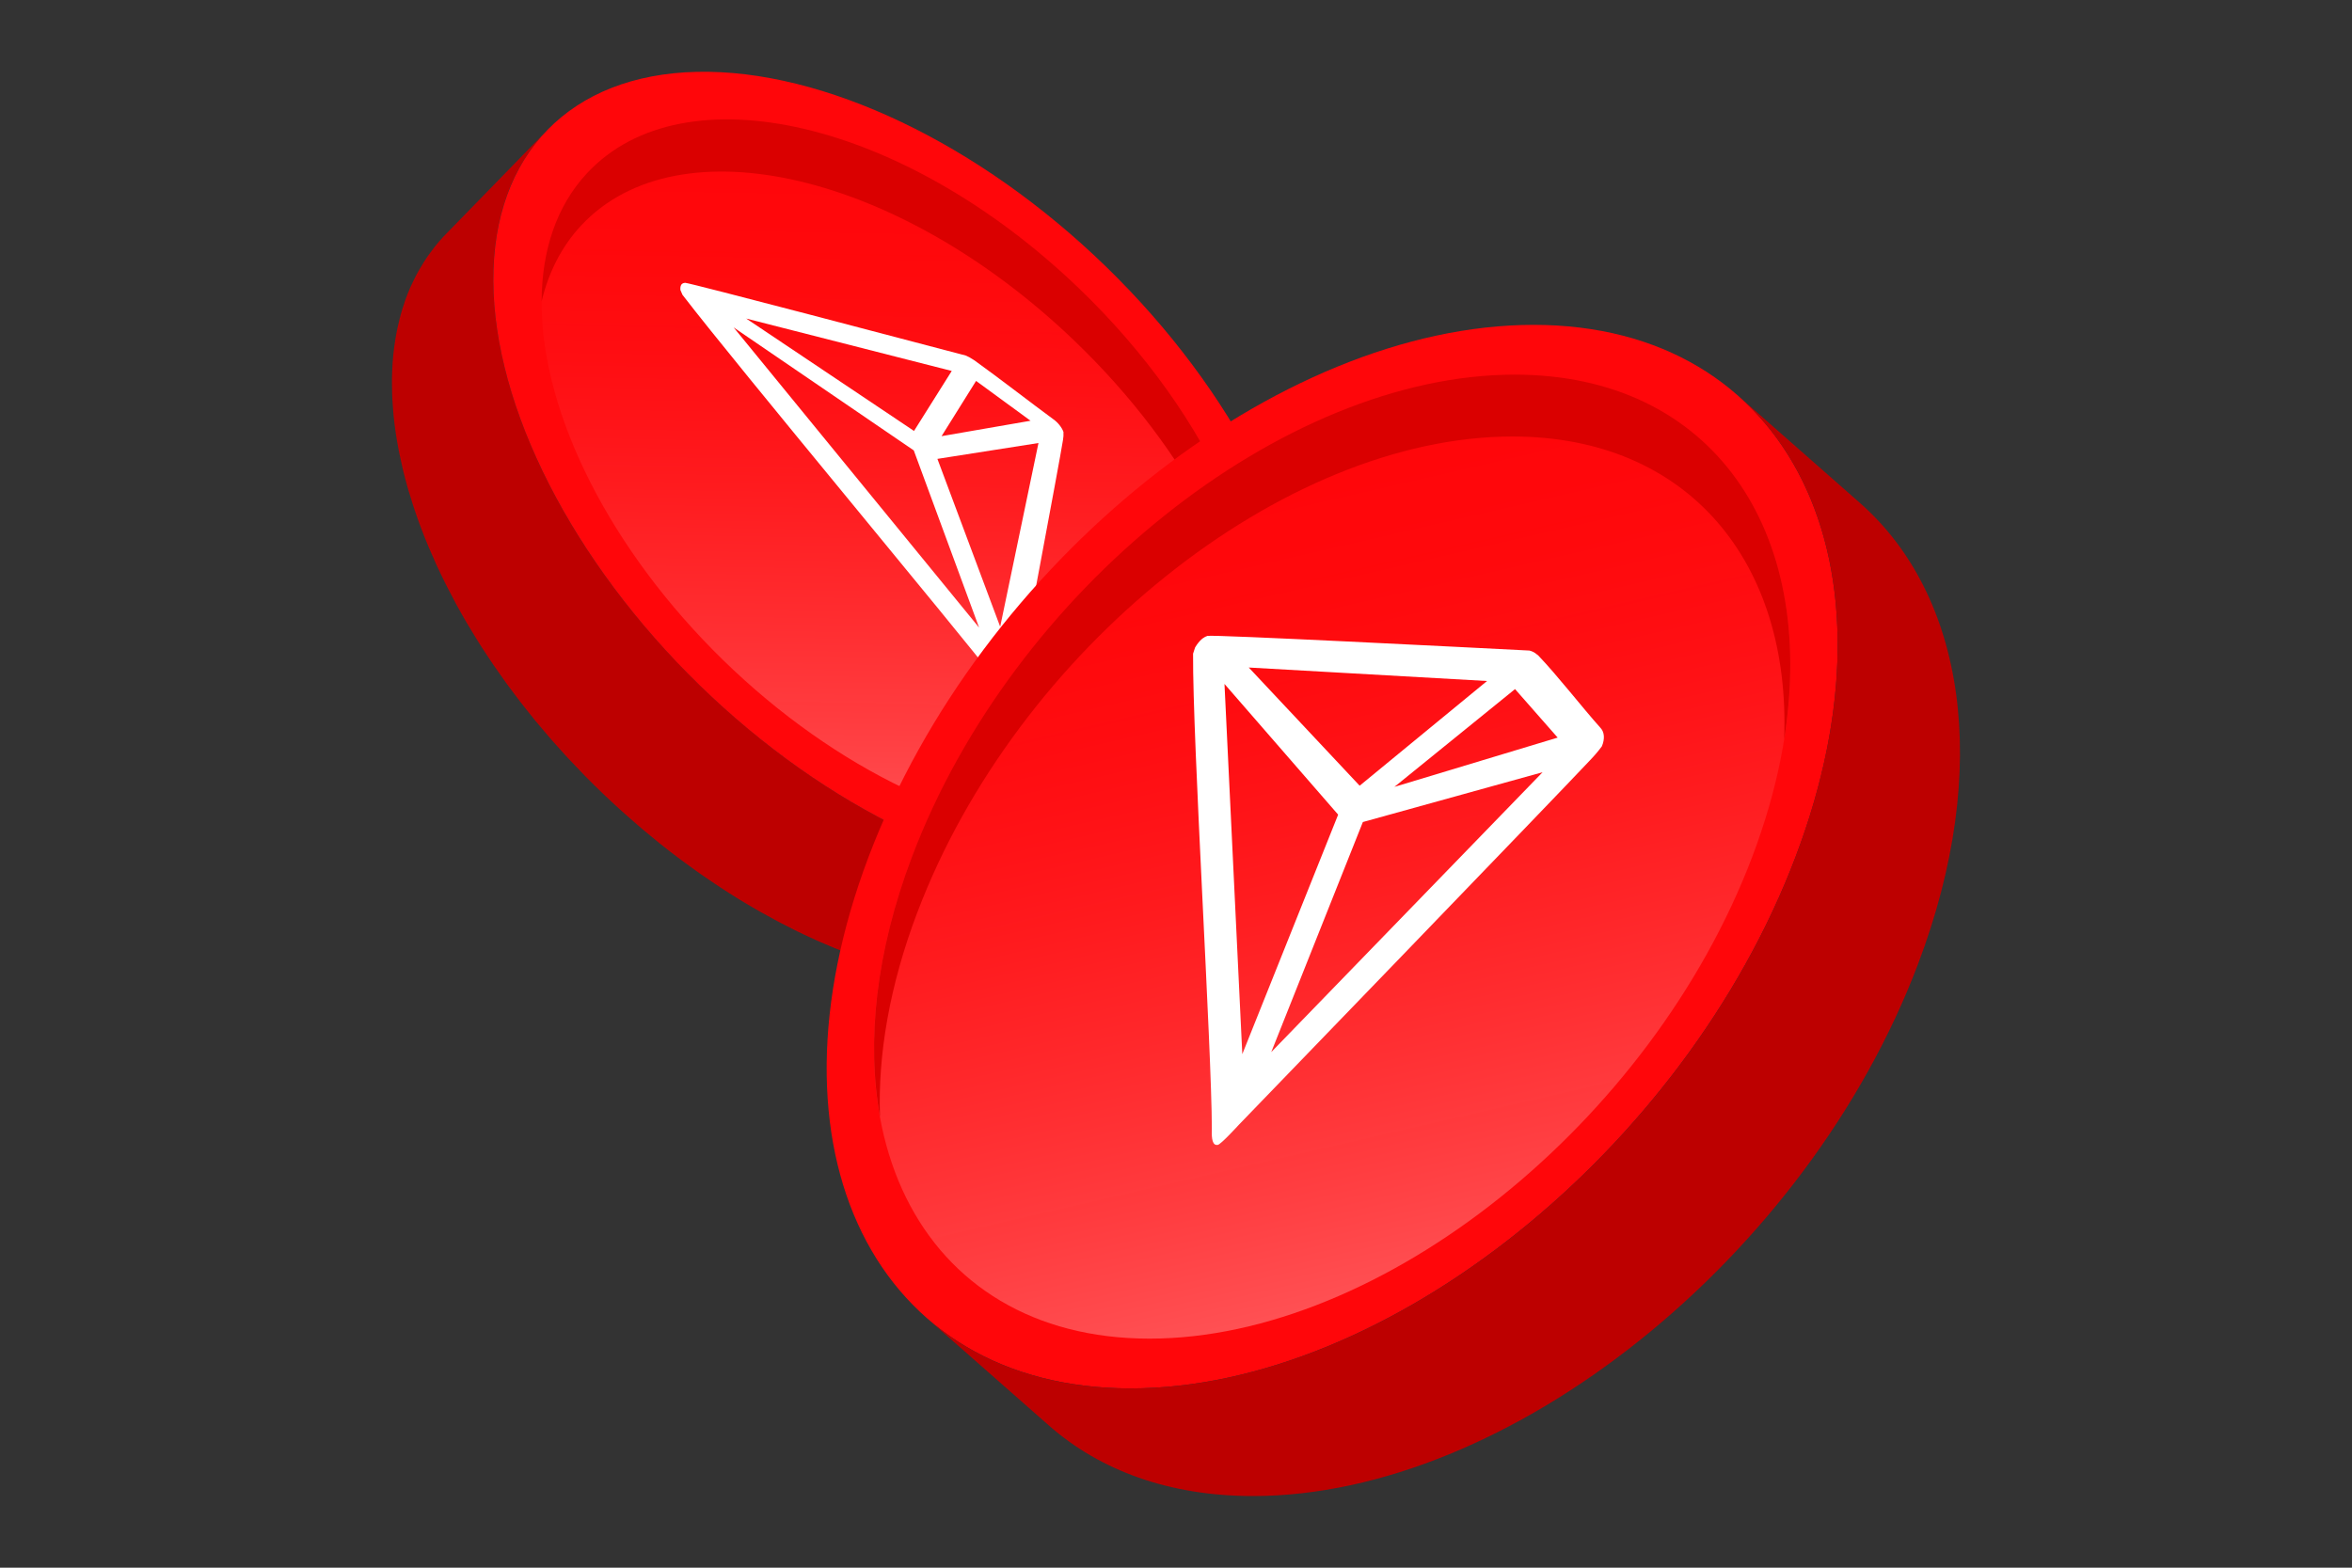
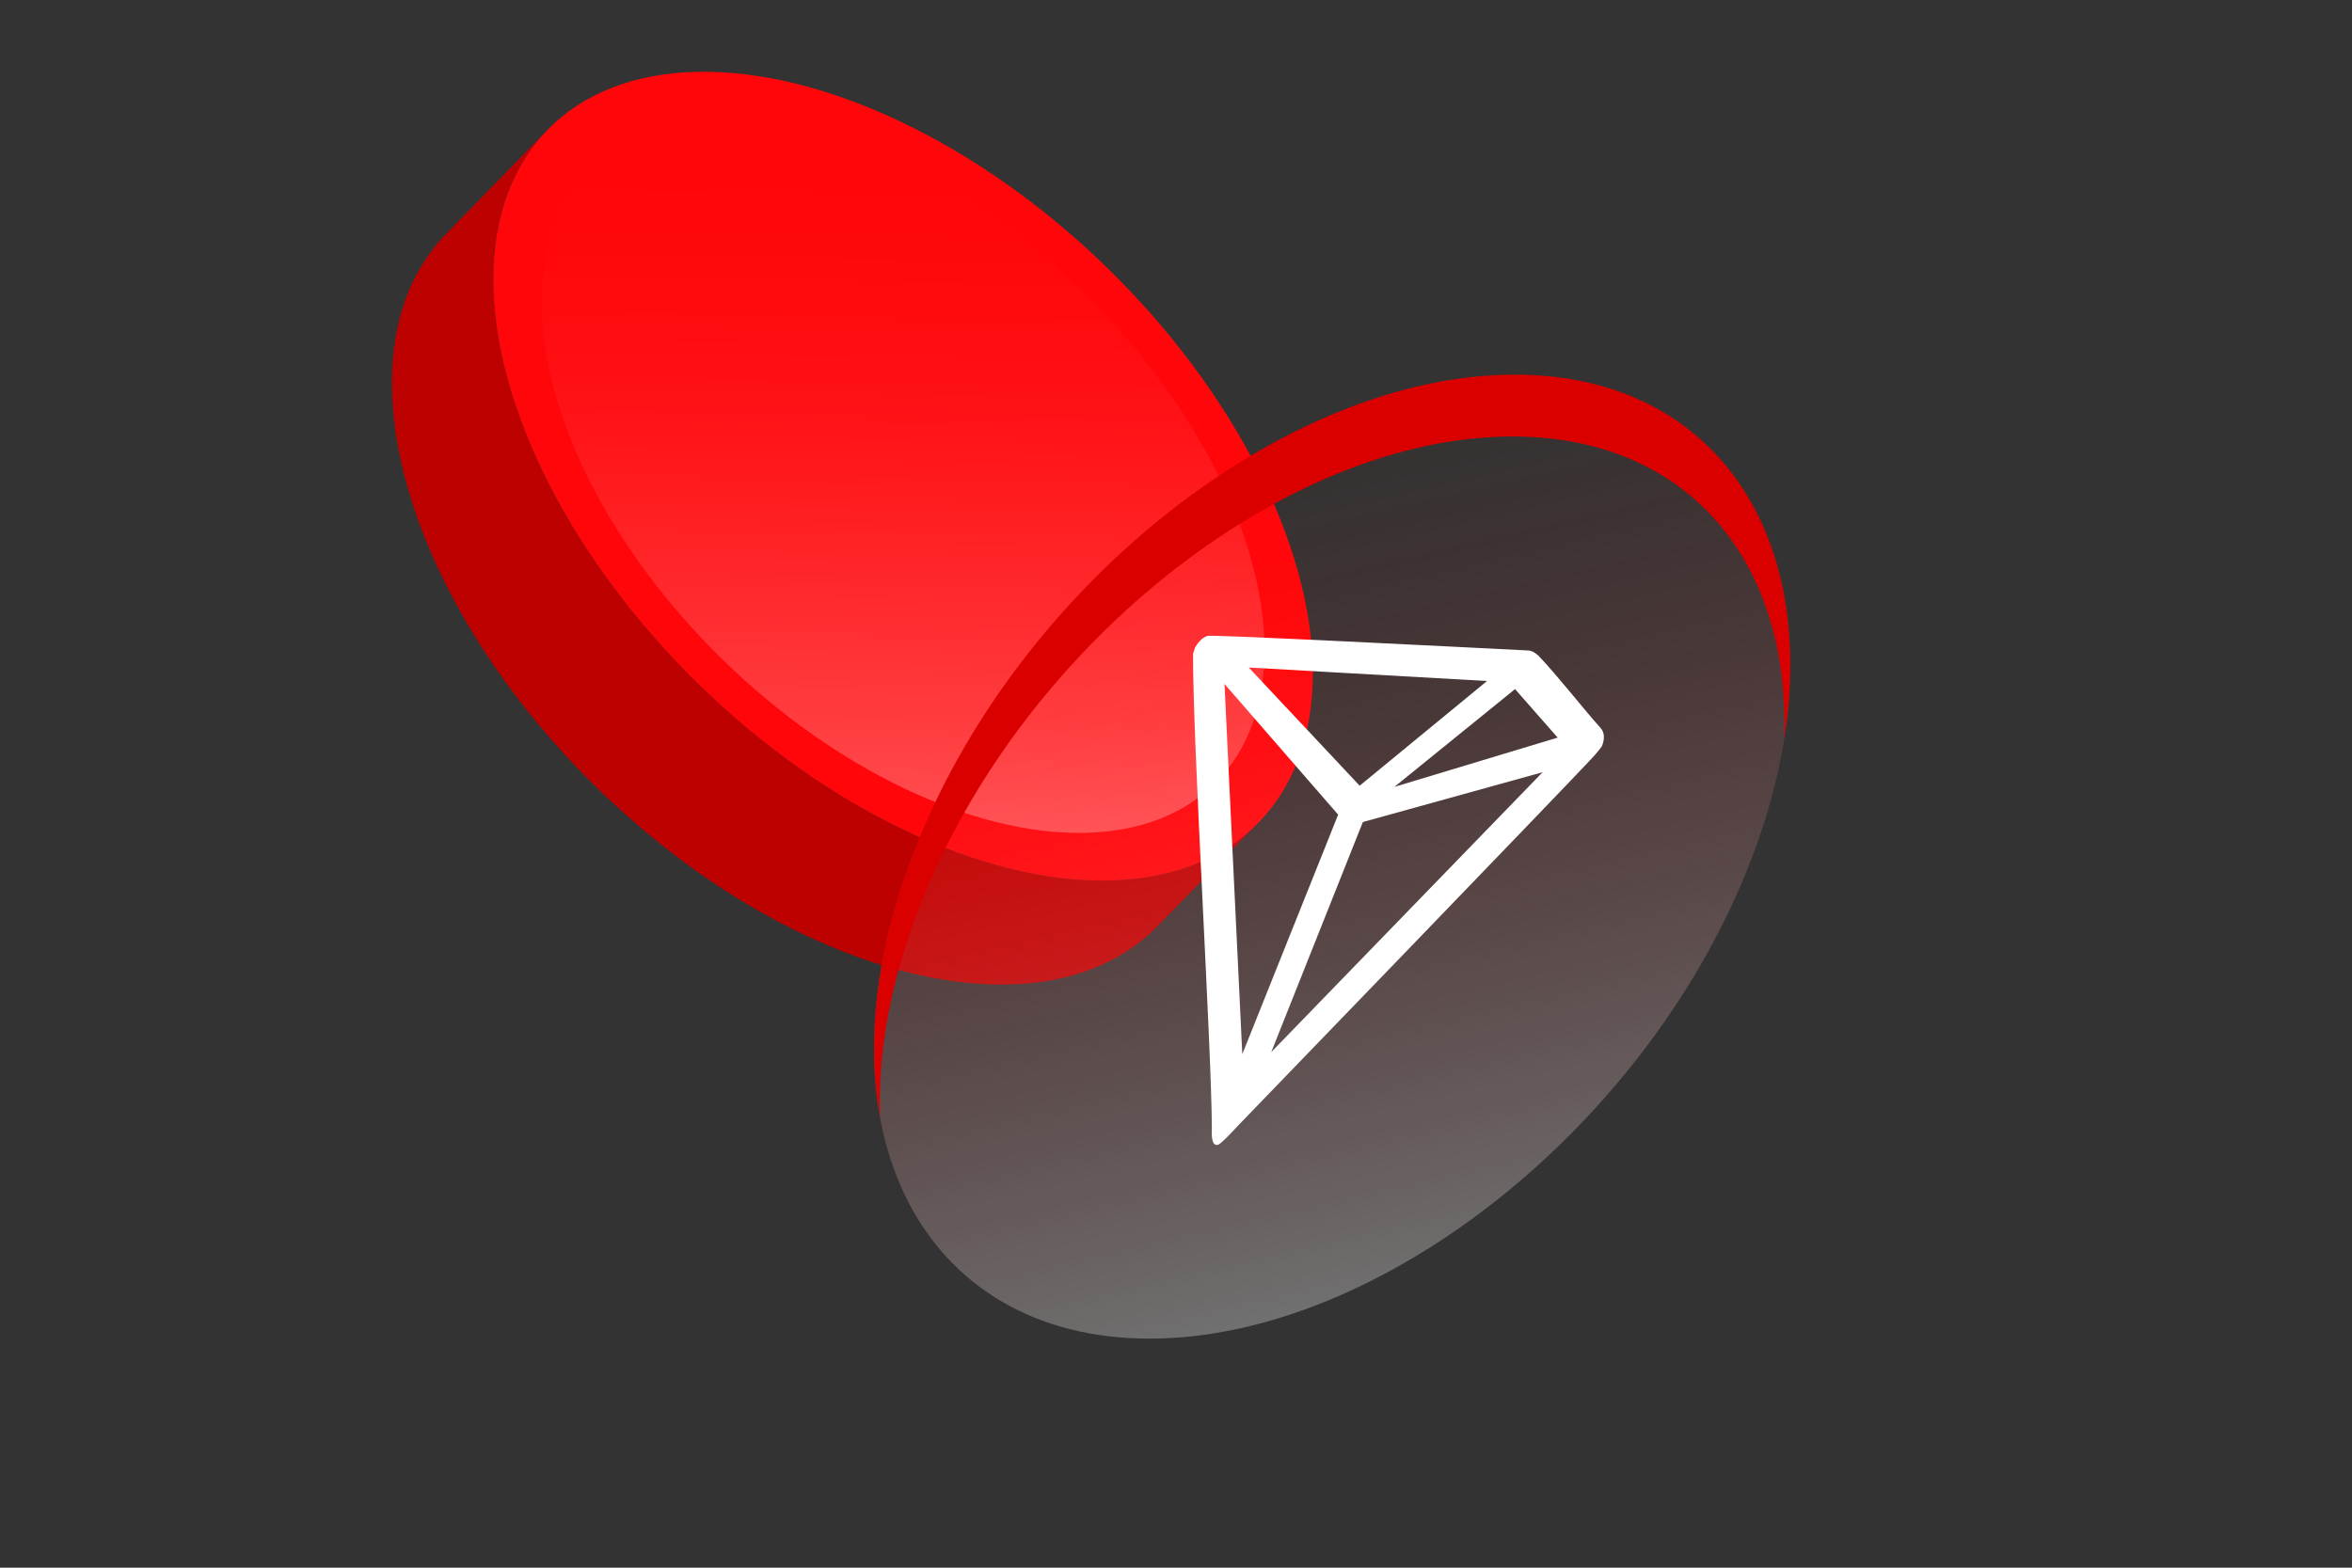
<svg xmlns="http://www.w3.org/2000/svg" id="TRX" viewBox="0 0 1200 800">
  <rect x="0" y="0" width="1200" height="800" fill="#333333" stroke="none" />
  <defs>
    <style>.cls-1{fill:url(#linear-gradient);}.cls-2{fill:#fff;}.cls-3{fill:#ff060a;}.cls-4{fill:#bd0000;}.cls-5{fill:#da0000;}.cls-6{fill:url(#linear-gradient-2);}</style>
    <linearGradient id="linear-gradient" x1="457.59" y1="423.42" x2="463.89" y2="62.52" gradientTransform="translate(313.41 -256.64) rotate(45.76)" gradientUnits="userSpaceOnUse">
      <stop offset="0" stop-color="#fff" stop-opacity=".3" />
      <stop offset=".42" stop-color="#ff9a9c" stop-opacity=".18" />
      <stop offset=".96" stop-color="#ff060a" stop-opacity="0" />
    </linearGradient>
    <linearGradient id="linear-gradient-2" x1="730.06" y1="655.4" x2="629.28" y2="218.89" gradientTransform="matrix(1, 0, 0, 1, 0, 0)" gradientUnits="userSpaceOnUse">
      <stop offset="0" stop-color="#fff" stop-opacity=".3" />
      <stop offset=".42" stop-color="#ff9a9c" stop-opacity=".18" />
      <stop offset=".96" stop-color="#ff060a" stop-opacity="0" />
    </linearGradient>
  </defs>
  <path class="cls-4" d="M544.62,498.43c1.44-.37,2.84-.78,4.25-1.2,1.19-.35,2.38-.69,3.55-1.08,1.4-.46,2.76-.99,4.12-1.51,1.12-.43,2.26-.83,3.36-1.29,1.36-.57,2.67-1.2,4-1.83,1.05-.5,2.12-.97,3.15-1.5,1.33-.69,2.61-1.45,3.9-2.19,.96-.56,1.95-1.08,2.89-1.67,1.32-.83,2.59-1.74,3.86-2.63,.85-.59,1.72-1.14,2.54-1.77,1.39-1.04,2.7-2.17,4.03-3.3,.65-.55,1.34-1.06,1.98-1.64,1.93-1.74,3.8-3.56,5.59-5.48l51.67-53.06c-1.79,1.92-3.66,3.74-5.59,5.48-.64,.58-1.34,1.09-1.99,1.65-1.32,1.12-2.63,2.25-4.01,3.29-.83,.62-1.7,1.18-2.55,1.77-1.27,.89-2.53,1.8-3.85,2.62-.94,.59-1.93,1.12-2.9,1.68-1.29,.74-2.56,1.5-3.89,2.18-1.03,.53-2.1,1-3.15,1.5-1.32,.62-2.63,1.26-3.99,1.83-1.1,.46-2.24,.87-3.36,1.3-1.36,.52-2.72,1.04-4.12,1.5-1.17,.39-2.36,.73-3.55,1.08-1.41,.42-2.81,.83-4.25,1.2-1.23,.31-2.48,.58-3.73,.85-1.45,.32-2.9,.64-4.38,.9-2.06,.37-4.13,.72-6.24,1-.2,.03-.39,.06-.6,.09-2.45,.31-4.94,.54-7.46,.73-.67,.05-1.34,.09-2.01,.13-2.12,.13-4.26,.21-6.43,.25-.49,0-.97,.03-1.45,.04-2.58,.02-5.19-.02-7.82-.13-.64-.02-1.29-.06-1.93-.1-2.17-.11-4.35-.26-6.55-.45-.64-.06-1.28-.1-1.93-.16-2.69-.26-5.41-.58-8.15-.96-.57-.08-1.14-.18-1.7-.26-2.27-.34-4.56-.72-6.86-1.14-.79-.14-1.58-.29-2.37-.44-2.73-.53-5.48-1.1-8.24-1.74-.11-.02-.21-.04-.31-.07-2.86-.67-5.75-1.42-8.65-2.21-.8-.22-1.61-.45-2.42-.68-2.33-.66-4.68-1.36-7.03-2.1-.65-.21-1.31-.4-1.96-.61-2.91-.94-5.84-1.94-8.77-3-.66-.24-1.33-.49-1.99-.74-2.31-.85-4.62-1.74-6.94-2.66-1-.4-2.01-.8-3.01-1.22-2.32-.95-4.64-1.94-6.96-2.96-.75-.33-1.49-.64-2.24-.98-3.04-1.36-6.09-2.79-9.14-4.27-.69-.34-1.38-.69-2.07-1.03-2.39-1.18-4.78-2.4-7.18-3.65-1.01-.53-2.01-1.07-3.02-1.61-2.18-1.17-4.37-2.38-6.55-3.61-.95-.53-1.89-1.06-2.84-1.61-2.98-1.72-5.96-3.48-8.93-5.31-.08-.05-.17-.1-.25-.15-3.05-1.88-6.1-3.83-9.14-5.83-.92-.61-1.85-1.23-2.77-1.85-2.18-1.46-4.35-2.94-6.53-4.45-1-.7-2-1.4-3-2.11-2.32-1.65-4.64-3.34-6.95-5.06-.73-.54-1.45-1.06-2.18-1.61-2.99-2.26-5.97-4.57-8.94-6.94-.69-.55-1.38-1.13-2.07-1.69-2.3-1.86-4.6-3.75-6.88-5.68-.97-.82-1.93-1.64-2.9-2.47-2.1-1.8-4.19-3.64-6.27-5.5-.9-.8-1.79-1.59-2.69-2.4-2.9-2.64-5.79-5.31-8.65-8.06-3.11-2.98-6.15-6-9.14-9.03-1-1.02-1.96-2.06-2.95-3.08-1.96-2.03-3.92-4.06-5.83-6.11-1.14-1.23-2.23-2.48-3.35-3.72-1.69-1.87-3.39-3.73-5.04-5.61-1.17-1.34-2.29-2.7-3.44-4.05-1.53-1.8-3.08-3.59-4.57-5.41-1.15-1.4-2.26-2.82-3.39-4.22-1.42-1.78-2.86-3.55-4.24-5.33-1.12-1.44-2.19-2.9-3.28-4.34-1.33-1.76-2.67-3.53-3.95-5.3-1.08-1.48-2.1-2.97-3.15-4.45-1.24-1.75-2.48-3.5-3.68-5.26-1.02-1.5-2.01-3.01-3-4.52-1.21-1.83-2.43-3.66-3.6-5.5-.48-.76-.95-1.52-1.43-2.28-1.49-2.38-2.94-4.76-4.35-7.14-.41-.69-.82-1.37-1.22-2.06-1.71-2.93-3.37-5.86-4.98-8.79-.34-.61-.65-1.23-.98-1.84-1.3-2.42-2.57-4.84-3.8-7.26-.4-.79-.81-1.58-1.2-2.38-1.47-2.95-2.89-5.9-4.24-8.84-.09-.2-.18-.4-.27-.6-1.26-2.76-2.46-5.52-3.62-8.27-.34-.8-.67-1.61-1-2.41-1.04-2.53-2.04-5.06-2.99-7.58-.16-.43-.34-.87-.5-1.3-1.08-2.9-2.09-5.79-3.05-8.66-.24-.73-.48-1.46-.71-2.19-.75-2.33-1.47-4.65-2.15-6.97-.2-.67-.4-1.34-.59-2.01-.8-2.84-1.55-5.66-2.23-8.46-.14-.57-.26-1.13-.39-1.7-.55-2.32-1.05-4.64-1.51-6.94-.15-.75-.3-1.5-.44-2.24-.53-2.77-1.01-5.53-1.41-8.27-.04-.3-.07-.6-.12-.9-.36-2.53-.66-5.03-.92-7.52-.09-.91-.16-1.81-.23-2.71-.16-1.89-.3-3.78-.4-5.65-.05-.98-.09-1.96-.13-2.94-.06-1.84-.09-3.66-.09-5.47,0-.9-.01-1.79,0-2.68,.04-2.24,.13-4.46,.27-6.65,.03-.41,.03-.82,.06-1.23,.18-2.58,.45-5.13,.77-7.65,.09-.73,.22-1.44,.32-2.16,.26-1.79,.55-3.57,.88-5.33,.17-.87,.35-1.73,.53-2.59,.35-1.62,.72-3.22,1.13-4.8,.22-.84,.43-1.67,.66-2.5,.49-1.73,1.03-3.43,1.6-5.11,.21-.61,.39-1.23,.6-1.83,.81-2.25,1.68-4.47,2.64-6.63,.2-.45,.43-.88,.63-1.33,.78-1.71,1.6-3.39,2.48-5.04,.38-.71,.78-1.4,1.17-2.1,.78-1.37,1.58-2.73,2.42-4.06,.45-.71,.91-1.42,1.38-2.12,.9-1.34,1.86-2.66,2.83-3.95,.45-.59,.88-1.2,1.34-1.78,1.46-1.84,2.97-3.63,4.59-5.36l-51.67,53.06c-1.61,1.73-3.13,3.53-4.59,5.36-.46,.58-.89,1.19-1.34,1.78-.98,1.29-1.93,2.61-2.83,3.95-.47,.7-.93,1.4-1.38,2.11-.84,1.33-1.65,2.69-2.43,4.06-.39,.7-.8,1.39-1.17,2.1-.88,1.65-1.69,3.33-2.48,5.04-.2,.45-.43,.88-.63,1.33-.95,2.17-1.83,4.38-2.64,6.63-.22,.6-.4,1.22-.6,1.83-.57,1.68-1.11,3.38-1.6,5.11-.23,.82-.45,1.66-.66,2.49-.41,1.58-.79,3.19-1.13,4.81-.18,.86-.37,1.72-.53,2.59-.34,1.76-.62,3.54-.88,5.34-.1,.72-.23,1.42-.32,2.15-.32,2.52-.59,5.07-.77,7.65-.03,.41-.03,.82-.06,1.23-.14,2.2-.23,4.41-.27,6.65-.01,.89,0,1.79,0,2.68,0,1.81,.03,3.63,.09,5.47,.03,.98,.08,1.96,.13,2.94,.1,1.87,.24,3.75,.4,5.65,.08,.9,.14,1.8,.23,2.71,.25,2.49,.56,5,.92,7.52,.04,.3,.07,.6,.12,.9,0,.05,.01,.09,.02,.14,.4,2.69,.88,5.4,1.39,8.13,.14,.75,.29,1.5,.45,2.25,.46,2.3,.96,4.6,1.51,6.92,.13,.57,.25,1.14,.39,1.71,.68,2.81,1.43,5.63,2.23,8.46,.19,.67,.4,1.34,.59,2.01,.67,2.31,1.39,4.63,2.14,6.95,.24,.74,.47,1.47,.72,2.21,.96,2.87,1.97,5.76,3.04,8.65,.16,.44,.34,.89,.51,1.33,.64,1.7,1.28,3.4,1.97,5.11,.33,.81,.68,1.63,1.01,2.44,.33,.81,.66,1.61,1,2.42,1.16,2.75,2.36,5.5,3.62,8.26,.09,.2,.18,.4,.27,.6,1.35,2.94,2.77,5.88,4.24,8.83,.4,.8,.8,1.59,1.2,2.39,1.23,2.41,2.49,4.83,3.79,7.25,.33,.62,.65,1.24,.99,1.86,1.6,2.93,3.26,5.85,4.97,8.78,.4,.69,.83,1.38,1.24,2.08,1.41,2.37,2.85,4.74,4.34,7.11,.48,.77,.95,1.53,1.44,2.3,.3,.48,.59,.96,.9,1.44,.87,1.35,1.79,2.69,2.68,4.04,1,1.52,1.99,3.03,3.02,4.55,1.19,1.75,2.43,3.49,3.66,5.23,1.05,1.49,2.09,2.99,3.17,4.48,1.28,1.76,2.61,3.51,3.93,5.27,1.1,1.46,2.17,2.92,3.3,4.37,1.37,1.77,2.8,3.53,4.21,5.3,1.14,1.42,2.25,2.84,3.41,4.26,1.48,1.8,3.02,3.58,4.54,5.37,1.16,1.36,2.29,2.73,3.47,4.08,1.63,1.86,3.32,3.71,4.99,5.56,1.14,1.26,2.24,2.52,3.4,3.77,1.89,2.04,3.85,4.06,5.8,6.08,1,1.03,1.96,2.08,2.97,3.11,2.99,3.04,6.03,6.05,9.14,9.03,2.86,2.75,5.75,5.42,8.65,8.06,.89,.81,1.79,1.6,2.69,2.4,2.08,1.86,4.17,3.69,6.27,5.5,.97,.83,1.93,1.66,2.9,2.48,2.29,1.93,4.58,3.82,6.89,5.69,.69,.56,1.37,1.13,2.06,1.68,2.97,2.37,5.95,4.68,8.95,6.94,.72,.55,1.45,1.07,2.18,1.61,2.31,1.72,4.62,3.41,6.94,5.06,1,.71,2.01,1.42,3.01,2.12,2.16,1.51,4.33,2.98,6.5,4.43,.93,.62,1.86,1.25,2.79,1.86,3.04,1.99,6.08,3.95,9.13,5.83,.08,.05,.17,.1,.25,.15,2.97,1.83,5.95,3.59,8.93,5.31,.95,.55,1.9,1.07,2.85,1.61,2.18,1.23,4.36,2.43,6.54,3.6,1.02,.55,2.03,1.09,3.04,1.62,2.38,1.25,4.76,2.46,7.14,3.64,.7,.35,1.4,.71,2.1,1.05,3.05,1.48,6.09,2.9,9.12,4.26,.76,.34,1.51,.65,2.27,.99,2.32,1.02,4.63,2.01,6.94,2.96,1.01,.41,2.02,.82,3.02,1.22,.9,.36,1.8,.74,2.69,1.09,1.42,.55,2.83,1.06,4.24,1.58,.66,.24,1.33,.5,1.99,.74,2.94,1.06,5.86,2.06,8.77,3,.66,.21,1.31,.41,1.97,.61,2.35,.74,4.7,1.44,7.04,2.11,.8,.23,1.6,.46,2.4,.67,2.9,.79,5.79,1.54,8.65,2.21,.12,.03,.23,.05,.34,.08,2.76,.64,5.49,1.21,8.22,1.74,.8,.15,1.59,.3,2.38,.44,2.3,.42,4.59,.8,6.86,1.13,.57,.08,1.14,.18,1.71,.26,.22,.03,.45,.07,.67,.1,2.51,.34,5,.62,7.48,.86,.65,.06,1.29,.11,1.94,.17,2.2,.19,4.38,.34,6.54,.45,.65,.03,1.3,.07,1.94,.1,2.63,.1,5.24,.15,7.81,.13,.49,0,.97-.03,1.45-.04,2.17-.04,4.31-.12,6.43-.25,.67-.04,1.34-.08,2-.13,2.52-.19,5.01-.42,7.46-.73,.2-.02,.38-.06,.58-.09,1.66-.22,3.31-.46,4.94-.73,.44-.08,.87-.19,1.31-.27,1.48-.27,2.93-.59,4.38-.9,1.25-.27,2.5-.54,3.73-.85Z" />
  <ellipse class="cls-3" cx="460.74" cy="242.97" rx="148.85" ry="253.27" transform="translate(-34.76 403.58) rotate(-45.76)" />
  <ellipse class="cls-1" cx="460.74" cy="242.97" rx="131.29" ry="223.39" transform="translate(-34.76 403.58) rotate(-45.76)" />
-   <path class="cls-5" d="M296.51,115.07c49.64-53.23,162.29-26.9,251.64,58.81,58.8,56.4,92.83,124.47,95.09,179.59,10.68-58.36-24.08-140.47-92.95-206.53-89.03-85.41-201.29-111.64-250.75-58.6-15.66,16.79-23.12,39.53-23.21,65.45,3.56-14.84,10.18-28,20.18-38.72Z" />
-   <path class="cls-2" d="M537.4,213.94c-11.31-8.3-27.61-20.98-40.32-30.09l-.7-.44c-1.22-.82-2.46-1.49-3.68-1.98h0c-23.15-6.09-140.94-37.15-143.12-37.11-.61,.02-1.13,.19-1.52,.48l-.4,.39c-.42,.65-.6,1.46-.53,2.39v.38l.94,2.16,.14,.34c29.21,37.98,137.45,167.53,161.84,199.01,1.6,2.16,4.64,6.27,6.77,6.35l.46-.03c1.08-.07,2.15-7.88,2.15-7.88,0,0,21.31-112.87,22.91-123.39,.24-1.28,.32-2.65,.24-4.11-.86-2.36-2.83-4.81-5.18-6.48Zm-57.02,8.65l17.62-28.2,27.79,20.32-45.41,7.87Zm-14.05-2.68l-85.6-57.35,104.85,26.74-19.24,30.61Zm11.94,14.26l51.56-8.09-19.53,93.76-32.03-85.67Zm-103.97-67.09l91.91,62.76,33.33,90.43-125.24-153.19Z" />
  <g>
-     <path class="cls-3" d="M782.45,165.78c130.61,0,190.47,121.5,133.71,271.35-56.77,149.87-208.67,271.38-339.28,271.38-130.59,0-190.45-121.5-133.68-271.38,56.76-149.85,208.67-271.35,339.25-271.35Z" />
+     <path class="cls-3" d="M782.45,165.78Z" />
    <path class="cls-6" d="M772.83,191.19c118.38,0,172.64,110.13,121.2,245.95-51.45,135.84-189.14,245.97-307.52,245.97-118.36,0-172.62-110.13-121.17-245.97,51.45-135.82,189.13-245.95,307.5-245.95Z" />
-     <path class="cls-4" d="M886.56,201.76l62.41,54.92c53.22,46.84,67.72,134.71,29.59,235.38-56.77,149.87-208.67,271.38-339.28,271.38-42.86,0-78.1-13.09-104.09-35.97l-62.41-54.92c26,22.88,61.24,35.97,104.09,35.97,130.61,0,282.52-121.5,339.28-271.38,38.13-100.67,23.63-188.54-29.59-235.38Z" />
    <path class="cls-5" d="M468.02,465.62c50.8-134.12,186.76-242.87,303.64-242.87,89.68,0,142.02,64.03,138.63,154.39,17.12-106.83-37.12-185.96-137.47-185.96-118.36,0-256.05,110.13-307.5,245.95-18.53,48.91-23.28,94.45-16.34,132.76-1.14-31.6,4.89-66.95,19.03-104.27Z" />
    <path class="cls-2" d="M816.57,371.43c-9.35-10.43-21.57-26.28-31.83-37.03l-.65-.47c-1.03-.93-2.3-1.59-3.76-1.95h0c-30.61-1.55-161.62-8.24-164.29-7.48-.75,.23-1.53,.63-2.28,1.17l-.84,.68c-1.1,1.04-2.07,2.25-2.84,3.52l-.34,.53-.89,2.74-.14,.42c-.28,44.43,9.52,201.99,9.58,242.42-.09,2.79-.27,8.13,2.38,8.29l.62-.03c1.47-.06,10.7-10.18,10.7-10.18,0,0,162.45-168.12,179.29-186.14,2.15-2.23,4.16-4.59,5.99-7.06,1.61-3.75,1.34-7.33-.71-9.43Zm-105.14,30.12l61.55-49.9,21.75,24.75-83.3,25.15Zm-17.72-.59l-56.58-60.32,121.57,6.88-65,53.44Zm1.63,18.53l91.7-25.42-138.44,142.82,46.74-117.4Zm-70.6-70.47l57.99,66.7-48.9,122.21-9.09-188.91Z" />
  </g>
</svg>